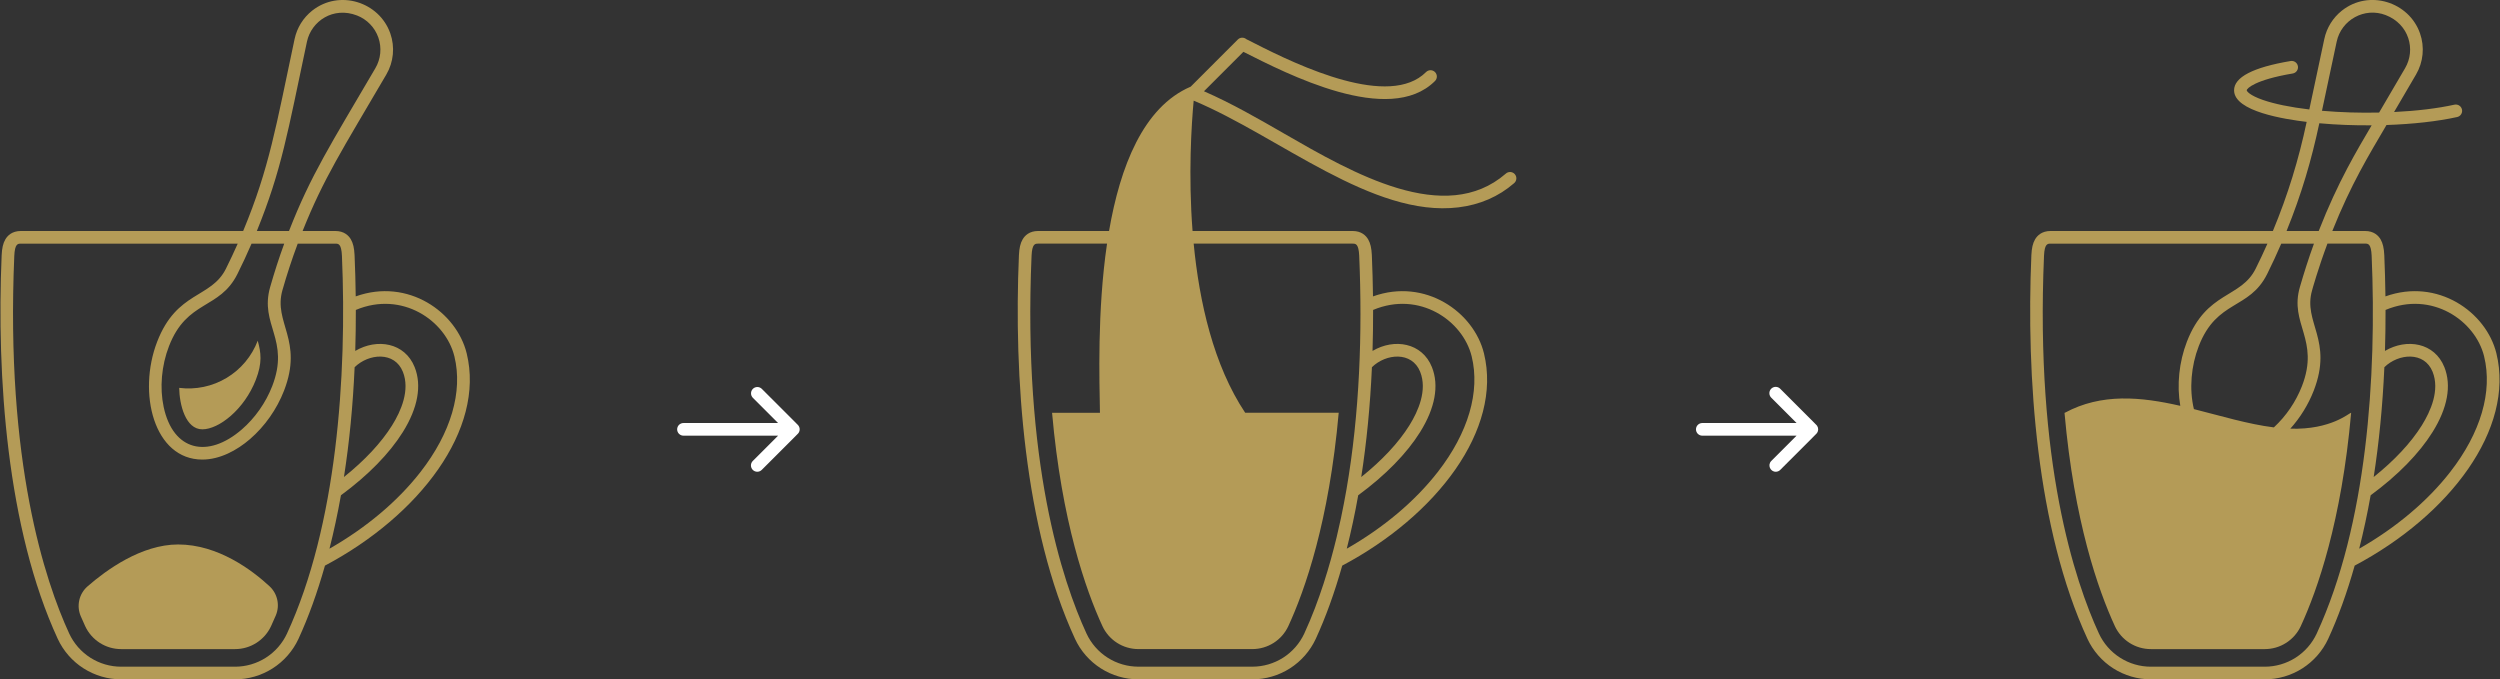
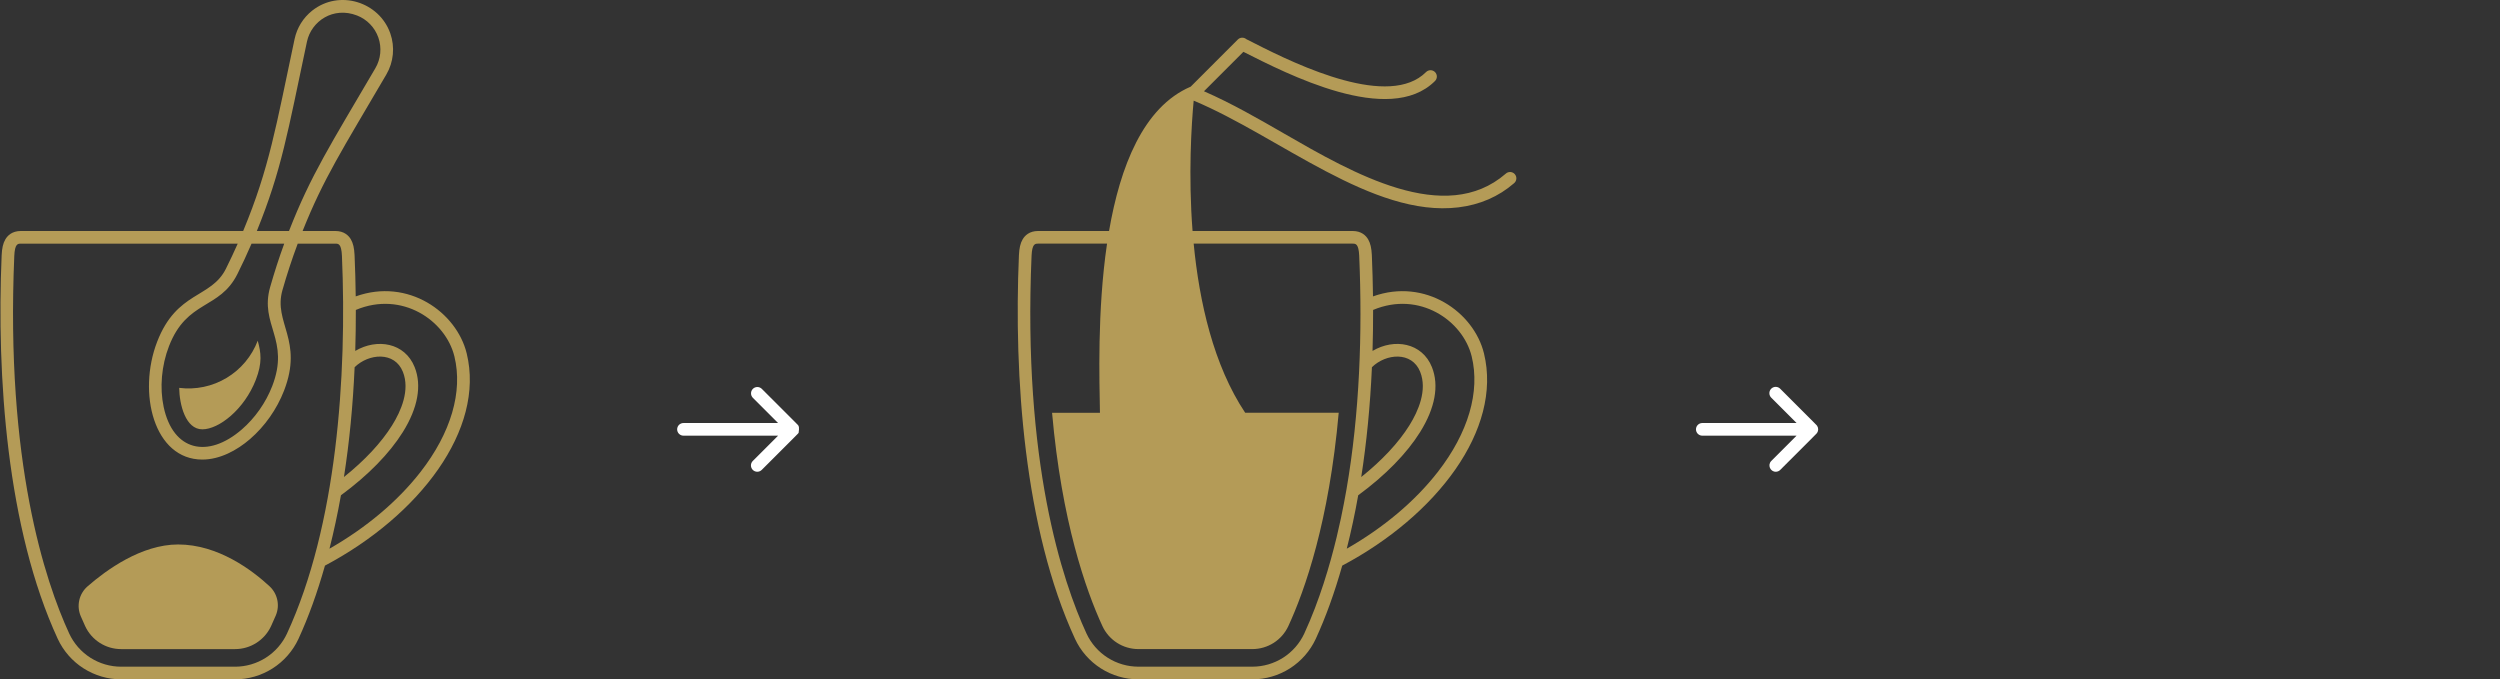
<svg xmlns="http://www.w3.org/2000/svg" width="368" height="100" viewBox="0 0 368 100" fill="none">
  <rect x="0" y="0" width="368" height="100" fill="#333333" stroke="none" />
  <g clip-path="url(#clip0_103_191)">
-     <path d="M117.555 63.716C117.674 63.537 117.728 63.322 117.707 63.108C117.686 62.894 117.591 62.693 117.439 62.541L112.128 57.229C111.952 57.06 111.717 56.966 111.473 56.968C111.229 56.97 110.995 57.068 110.822 57.241C110.65 57.414 110.552 57.647 110.55 57.892C110.548 58.136 110.642 58.371 110.811 58.547L114.533 62.269H100.632C100.507 62.265 100.384 62.287 100.268 62.332C100.152 62.378 100.046 62.446 99.957 62.532C99.868 62.619 99.797 62.723 99.749 62.838C99.701 62.952 99.676 63.075 99.676 63.2C99.676 63.324 99.701 63.447 99.749 63.562C99.797 63.676 99.868 63.78 99.957 63.867C100.046 63.954 100.152 64.022 100.268 64.067C100.384 64.112 100.507 64.134 100.632 64.131H114.533L110.811 67.853C110.725 67.939 110.656 68.042 110.609 68.155C110.563 68.268 110.538 68.389 110.538 68.511C110.538 68.633 110.563 68.754 110.609 68.867C110.656 68.98 110.725 69.083 110.811 69.169C110.898 69.256 111 69.324 111.113 69.371C111.226 69.418 111.347 69.442 111.47 69.442C111.592 69.442 111.713 69.418 111.826 69.371C111.939 69.324 112.041 69.256 112.128 69.169C117.772 63.525 117.479 63.833 117.555 63.716Z" fill="white" />
+     <path d="M117.555 63.716C117.686 62.894 117.591 62.693 117.439 62.541L112.128 57.229C111.952 57.06 111.717 56.966 111.473 56.968C111.229 56.97 110.995 57.068 110.822 57.241C110.65 57.414 110.552 57.647 110.55 57.892C110.548 58.136 110.642 58.371 110.811 58.547L114.533 62.269H100.632C100.507 62.265 100.384 62.287 100.268 62.332C100.152 62.378 100.046 62.446 99.957 62.532C99.868 62.619 99.797 62.723 99.749 62.838C99.701 62.952 99.676 63.075 99.676 63.2C99.676 63.324 99.701 63.447 99.749 63.562C99.797 63.676 99.868 63.78 99.957 63.867C100.046 63.954 100.152 64.022 100.268 64.067C100.384 64.112 100.507 64.134 100.632 64.131H114.533L110.811 67.853C110.725 67.939 110.656 68.042 110.609 68.155C110.563 68.268 110.538 68.389 110.538 68.511C110.538 68.633 110.563 68.754 110.609 68.867C110.656 68.98 110.725 69.083 110.811 69.169C110.898 69.256 111 69.324 111.113 69.371C111.226 69.418 111.347 69.442 111.47 69.442C111.592 69.442 111.713 69.418 111.826 69.371C111.939 69.324 112.041 69.256 112.128 69.169C117.772 63.525 117.479 63.833 117.555 63.716Z" fill="white" />
    <path d="M26.376 57.094C26.415 59.586 27.318 63.197 29.782 63.197C32.221 63.197 35.968 60.268 37.659 55.904C38.635 53.388 38.422 51.894 37.936 50.154C37.067 52.44 35.455 54.367 33.358 55.626C31.261 56.885 28.802 57.402 26.376 57.094Z" fill="#B49B57" />
    <path d="M39.684 86.307C37.108 83.921 32.102 80.146 26.218 80.146C20.791 80.146 15.601 83.938 12.875 86.323C12.27 86.854 11.848 87.562 11.67 88.347C11.492 89.132 11.566 89.954 11.883 90.694C12.108 91.225 12.328 91.719 12.54 92.178C13.01 93.185 13.757 94.037 14.694 94.634C15.631 95.231 16.719 95.548 17.83 95.548H34.606C35.718 95.547 36.806 95.23 37.743 94.632C38.681 94.034 39.428 93.182 39.897 92.174C40.121 91.689 40.354 91.164 40.596 90.599C40.903 89.876 40.981 89.077 40.818 88.309C40.654 87.541 40.258 86.842 39.684 86.307Z" fill="#B49B57" />
    <path d="M68.696 52.013C67.206 45.941 60.061 40.872 52.362 43.63C52.337 41.633 52.281 39.612 52.193 37.566C52.146 36.522 51.98 35.804 51.653 35.242C51.326 34.68 50.659 34.002 49.36 34.002H44.544C47.634 26.266 50.33 22.138 56.864 10.974C57.396 10.068 57.724 9.056 57.825 8.01C57.927 6.964 57.8 5.909 57.453 4.917C55.833 0.275 49.944 -1.594 45.949 1.57C44.628 2.619 43.714 4.095 43.364 5.745C40.625 18.618 39.654 24.726 35.794 34.002H3.076C1.777 34.002 1.113 34.676 0.784 35.242C0.454 35.808 0.29 36.522 0.243 37.568C-0.52 55.414 1.014 77.824 8.501 94.042C9.327 95.82 10.644 97.326 12.297 98.381C13.95 99.436 15.869 99.998 17.83 100H34.606C36.567 99.998 38.487 99.436 40.139 98.381C41.792 97.326 43.109 95.82 43.936 94.042C45.398 90.87 46.71 87.235 47.833 83.26C61.723 75.898 71.439 63.218 68.696 52.013ZM52.201 54.053C54.274 52.018 58.094 51.694 59.305 54.734C60.377 57.424 59.033 60.504 57.716 62.614C56.126 65.163 53.697 67.764 50.629 70.218C51.427 65.098 51.951 59.701 52.201 54.053ZM45.184 6.132C45.826 3.115 49.048 0.923 52.55 2.279C53.279 2.561 53.937 2.998 54.48 3.56C55.023 4.121 55.437 4.794 55.695 5.532C55.952 6.269 56.046 7.054 55.971 7.832C55.895 8.609 55.652 9.361 55.257 10.035C48.645 21.332 45.756 25.763 42.541 34.005H37.807C41.468 24.991 42.332 19.541 45.184 6.132ZM37.027 35.864H41.838C41.056 38.004 40.386 40.092 39.771 42.239C38.166 47.839 42.733 49.963 40.069 56.841C39.126 59.275 37.535 61.54 35.589 63.22C30.582 67.544 25.48 66.393 24.093 59.914C23.486 57.074 23.771 53.811 24.876 50.955C27.532 44.1 32.309 45.614 34.948 40.337C35.684 38.865 36.377 37.374 37.027 35.864ZM42.245 93.261C41.568 94.717 40.49 95.949 39.136 96.813C37.783 97.677 36.212 98.136 34.606 98.138H17.83C16.225 98.136 14.653 97.677 13.3 96.813C11.947 95.949 10.868 94.717 10.191 93.261C6.615 85.508 0.803 67.973 2.104 37.65C2.184 35.864 2.638 35.864 3.076 35.864H34.993C34.408 37.182 33.866 38.323 33.263 39.541C31.084 43.944 26.033 42.816 23.14 50.286C20.207 57.857 22.667 67.648 29.781 67.648C32.355 67.648 34.867 66.306 36.807 64.629C38.981 62.752 40.757 60.226 41.807 57.513C44.697 50.053 40.206 47.514 41.573 42.717C42.232 40.403 42.983 38.118 43.825 35.864H49.36C49.8 35.864 50.25 35.864 50.333 37.648C51.095 55.418 49.571 77.391 42.245 93.261ZM61.897 69.476C58.541 73.785 53.937 77.66 48.5 80.767C49.136 78.255 49.702 75.626 50.186 72.905C54.178 69.974 57.324 66.762 59.298 63.6C61.513 60.051 62.114 56.747 61.038 54.045C59.598 50.431 55.497 49.763 52.293 51.656C52.354 49.673 52.383 47.661 52.378 45.622C59.181 42.769 65.593 47.177 66.887 52.456C68.159 57.66 66.389 63.706 61.897 69.476Z" fill="#B49B57" />
-     <path d="M367.47 52.013C365.977 45.925 358.823 40.877 351.137 43.63C351.111 41.633 351.055 39.612 350.968 37.566C350.92 36.522 350.754 35.804 350.427 35.242C350.1 34.68 349.432 34.002 348.134 34.002H343.318C346.09 27.063 348.68 22.864 351.291 18.402C355.191 18.269 358.811 17.864 361.694 17.227C361.813 17.2 361.926 17.151 362.027 17.081C362.127 17.011 362.212 16.922 362.278 16.819C362.344 16.715 362.389 16.601 362.41 16.48C362.431 16.36 362.429 16.236 362.403 16.117C362.376 15.998 362.327 15.884 362.257 15.784C362.187 15.684 362.097 15.599 361.994 15.533C361.891 15.467 361.776 15.422 361.656 15.401C361.536 15.379 361.412 15.382 361.293 15.408C358.807 15.958 355.74 16.328 352.409 16.489L355.639 10.971C356.17 10.065 356.498 9.053 356.599 8.007C356.701 6.961 356.574 5.906 356.227 4.914C354.607 0.273 348.719 -1.597 344.723 1.567C343.402 2.616 342.488 4.092 342.138 5.742L339.931 16.113C337.154 15.785 334.807 15.305 333.108 14.715C331.124 14.026 330.718 13.418 330.718 13.292C330.718 13.027 331.923 11.753 337.489 10.818C337.609 10.798 337.725 10.754 337.828 10.689C337.932 10.624 338.022 10.54 338.093 10.44C338.164 10.34 338.214 10.228 338.242 10.109C338.269 9.99 338.273 9.866 338.253 9.746C338.232 9.625 338.189 9.51 338.124 9.406C338.059 9.302 337.974 9.213 337.875 9.142C337.775 9.071 337.663 9.02 337.544 8.993C337.424 8.965 337.301 8.962 337.18 8.982C331.657 9.909 328.856 11.36 328.856 13.292C328.856 16.428 336.395 17.561 339.542 17.942C338.369 23.47 336.786 28.674 334.568 34.002H301.85C300.551 34.002 299.887 34.676 299.558 35.242C299.228 35.808 299.064 36.522 299.017 37.568C298.254 55.415 299.788 77.824 307.275 94.042C308.102 95.82 309.419 97.326 311.071 98.381C312.724 99.436 314.644 99.998 316.604 100H333.38C335.341 99.998 337.261 99.436 338.914 98.381C340.566 97.326 341.883 95.82 342.71 94.042C344.172 90.87 345.485 87.235 346.607 83.26C360.598 75.844 370.196 63.147 367.47 52.013ZM350.978 54.053C353.05 52.018 356.871 51.694 358.082 54.734C359.154 57.424 357.809 60.504 356.493 62.614C354.903 65.163 352.474 67.764 349.406 70.218C350.201 65.098 350.725 59.7 350.978 54.053ZM343.959 6.132C344.64 2.932 348.051 1.011 351.184 2.224C354.617 3.555 355.629 7.305 354.031 10.034L350.206 16.569C347.399 16.633 344.592 16.546 341.794 16.308L343.959 6.132ZM341.404 18.143C343.933 18.374 346.537 18.468 349.107 18.447C346.977 22.088 344.163 26.704 341.316 34.002H336.582C338.781 28.588 340.252 23.558 341.404 18.143ZM335.801 35.864H340.614C339.838 37.988 339.151 40.165 338.549 42.232C336.946 47.706 341.511 49.956 338.845 56.841C337.943 59.151 336.53 61.226 334.712 62.913C330.923 62.44 326.956 61.23 322.942 60.221C322.231 57.248 322.534 53.851 323.655 50.956C326.322 44.072 331.076 45.645 333.726 40.338C334.458 38.865 335.15 37.374 335.801 35.864ZM341.019 93.261C340.342 94.717 339.264 95.949 337.911 96.813C336.557 97.677 334.986 98.136 333.38 98.138H316.604C314.999 98.136 313.427 97.677 312.074 96.813C310.721 95.949 309.642 94.717 308.965 93.261C305.387 85.508 299.577 67.973 300.878 37.65C300.958 35.864 301.412 35.864 301.85 35.864H333.767C333.183 37.182 332.64 38.323 332.038 39.541C329.859 43.943 324.807 42.817 321.915 50.286C320.758 53.279 320.408 56.691 320.939 59.738C315.164 58.42 309.356 57.836 303.937 60.765C303.924 60.767 303.91 60.767 303.896 60.765C305.312 76.744 308.855 86.848 311.314 92.178C311.784 93.185 312.531 94.037 313.468 94.634C314.405 95.231 315.493 95.548 316.604 95.548H333.38C334.492 95.547 335.58 95.23 336.517 94.632C337.455 94.035 338.202 93.182 338.671 92.174C341.131 86.845 344.674 76.74 346.089 60.762C345.799 60.762 343.172 63.285 337.133 63.103C338.609 61.46 339.777 59.565 340.581 57.508C343.472 50.045 338.975 47.467 340.336 42.75C340.33 42.75 341.23 39.521 342.599 35.859H348.134C348.574 35.859 349.025 35.859 349.107 37.643C349.868 55.377 348.426 77.216 341.019 93.261ZM360.672 69.476C357.315 73.785 352.711 77.66 347.274 80.767C347.91 78.255 348.476 75.626 348.96 72.905C352.952 69.974 356.098 66.762 358.072 63.6C360.287 60.051 360.888 56.747 359.812 54.045C358.377 50.442 354.281 49.756 351.067 51.656C351.128 49.673 351.157 47.661 351.152 45.622C357.959 42.766 364.369 47.184 365.661 52.456C366.936 57.66 365.163 63.706 360.672 69.476Z" fill="#B49B57" />
    <path d="M221.649 25.562C212.726 33.306 199.195 25.527 189.023 19.664C185.227 17.475 181.315 15.22 177.225 13.433L183.028 7.629C189.353 10.814 204.488 18.667 211.231 11.925C211.317 11.838 211.386 11.736 211.433 11.623C211.48 11.51 211.504 11.389 211.504 11.267C211.504 11.144 211.48 11.023 211.433 10.91C211.386 10.797 211.317 10.695 211.231 10.608C211.145 10.522 211.042 10.453 210.929 10.406C210.816 10.36 210.695 10.335 210.573 10.335C210.45 10.335 210.329 10.36 210.216 10.406C210.103 10.453 210.001 10.522 209.914 10.608C204.542 15.98 191.377 9.81 184.646 6.364C184.157 6.114 183.756 5.909 183.462 5.767C183.284 5.616 183.055 5.538 182.822 5.548C182.589 5.558 182.369 5.655 182.204 5.82L175.268 12.758C168.275 15.75 164.878 24.557 163.252 34.002H152.819C151.52 34.002 150.855 34.676 150.527 35.242C150.198 35.808 150.033 36.522 149.986 37.568C149.22 55.415 150.757 77.824 158.244 94.042C159.07 95.82 160.387 97.326 162.04 98.381C163.693 99.436 165.612 99.998 167.573 100H184.349C186.31 99.998 188.23 99.436 189.882 98.381C191.535 97.326 192.852 95.82 193.679 94.042C195.141 90.87 196.453 87.235 197.576 83.26C211.466 75.898 221.182 63.217 218.439 52.013C216.945 45.925 209.792 40.877 202.105 43.63C202.08 41.633 202.023 39.612 201.936 37.566C201.889 36.522 201.723 35.804 201.396 35.242C201.069 34.68 200.403 34.002 199.103 34.002H175.544C174.908 25.744 175.379 18.404 175.709 14.815C188.26 20.066 202.057 32.048 214.664 30.526C217.83 30.144 220.591 28.946 222.87 26.968C222.966 26.889 223.045 26.792 223.102 26.682C223.16 26.571 223.195 26.451 223.205 26.327C223.216 26.203 223.201 26.078 223.163 25.96C223.124 25.842 223.062 25.733 222.981 25.639C222.899 25.545 222.8 25.468 222.688 25.414C222.577 25.359 222.455 25.327 222.331 25.32C222.207 25.312 222.083 25.33 221.966 25.372C221.848 25.413 221.741 25.478 221.649 25.562ZM201.947 54.053C204.015 52.023 207.838 51.689 209.051 54.734C210.122 57.424 208.778 60.504 207.461 62.614C205.872 65.163 203.443 67.764 200.375 70.218C201.17 65.098 201.694 59.7 201.947 54.053ZM216.63 52.456C217.905 57.66 216.132 63.705 211.64 69.476C208.284 73.785 203.68 77.66 198.243 80.767C198.879 78.255 199.445 75.626 199.928 72.905C203.921 69.974 207.067 66.762 209.041 63.6C211.256 60.051 211.857 56.747 210.781 54.045C209.346 50.444 205.249 49.755 202.036 51.656C202.097 49.673 202.125 47.661 202.121 45.622C208.928 42.766 215.337 47.184 216.63 52.456ZM199.103 35.862C199.542 35.862 199.993 35.862 200.075 37.646C200.563 49.007 200.139 60.86 198.199 72.063C198.104 72.334 196.492 83.501 191.988 93.259C191.311 94.714 190.233 95.947 188.88 96.811C187.526 97.674 185.955 98.134 184.349 98.135H167.573C165.968 98.134 164.396 97.674 163.043 96.811C161.69 95.947 160.611 94.714 159.934 93.259C156.355 85.505 150.545 67.97 151.846 37.647C151.927 35.862 152.38 35.862 152.819 35.862H162.956C161.493 45.814 161.839 56.094 161.913 60.762H154.865C156.28 76.742 159.824 86.846 162.283 92.175C162.753 93.182 163.5 94.034 164.437 94.631C165.374 95.228 166.462 95.545 167.573 95.545H184.349C185.461 95.545 186.549 95.227 187.486 94.63C188.423 94.032 189.17 93.179 189.64 92.171C192.1 86.842 195.642 76.737 197.057 60.759H183.292C178.618 53.74 176.535 44.429 175.708 35.858L199.103 35.862Z" fill="#B49B57" />
    <path d="M267.479 63.716C267.581 63.563 267.636 63.383 267.636 63.199C267.636 63.015 267.581 62.835 267.479 62.682C267.405 62.571 267.699 62.876 262.052 57.229C261.966 57.14 261.863 57.069 261.75 57.02C261.636 56.972 261.514 56.946 261.39 56.945C261.266 56.944 261.144 56.967 261.029 57.014C260.915 57.061 260.811 57.13 260.723 57.218C260.636 57.305 260.567 57.409 260.52 57.524C260.473 57.638 260.449 57.761 260.451 57.885C260.452 58.008 260.477 58.131 260.526 58.244C260.575 58.358 260.646 58.461 260.735 58.547L264.457 62.269H250.554C250.312 62.275 250.081 62.376 249.911 62.55C249.742 62.724 249.647 62.957 249.647 63.2C249.647 63.442 249.742 63.676 249.911 63.85C250.081 64.023 250.312 64.124 250.554 64.131H264.456L260.735 67.853C260.146 68.441 260.571 69.442 261.393 69.442C261.515 69.442 261.636 69.418 261.749 69.371C261.862 69.325 261.965 69.256 262.051 69.169C267.461 63.759 267.402 63.833 267.479 63.716Z" fill="white" />
  </g>
  <defs>
    <clipPath id="clip0_103_191">
      <rect width="367.867" height="100" fill="white" transform="translate(0.066)" />
    </clipPath>
  </defs>
</svg>